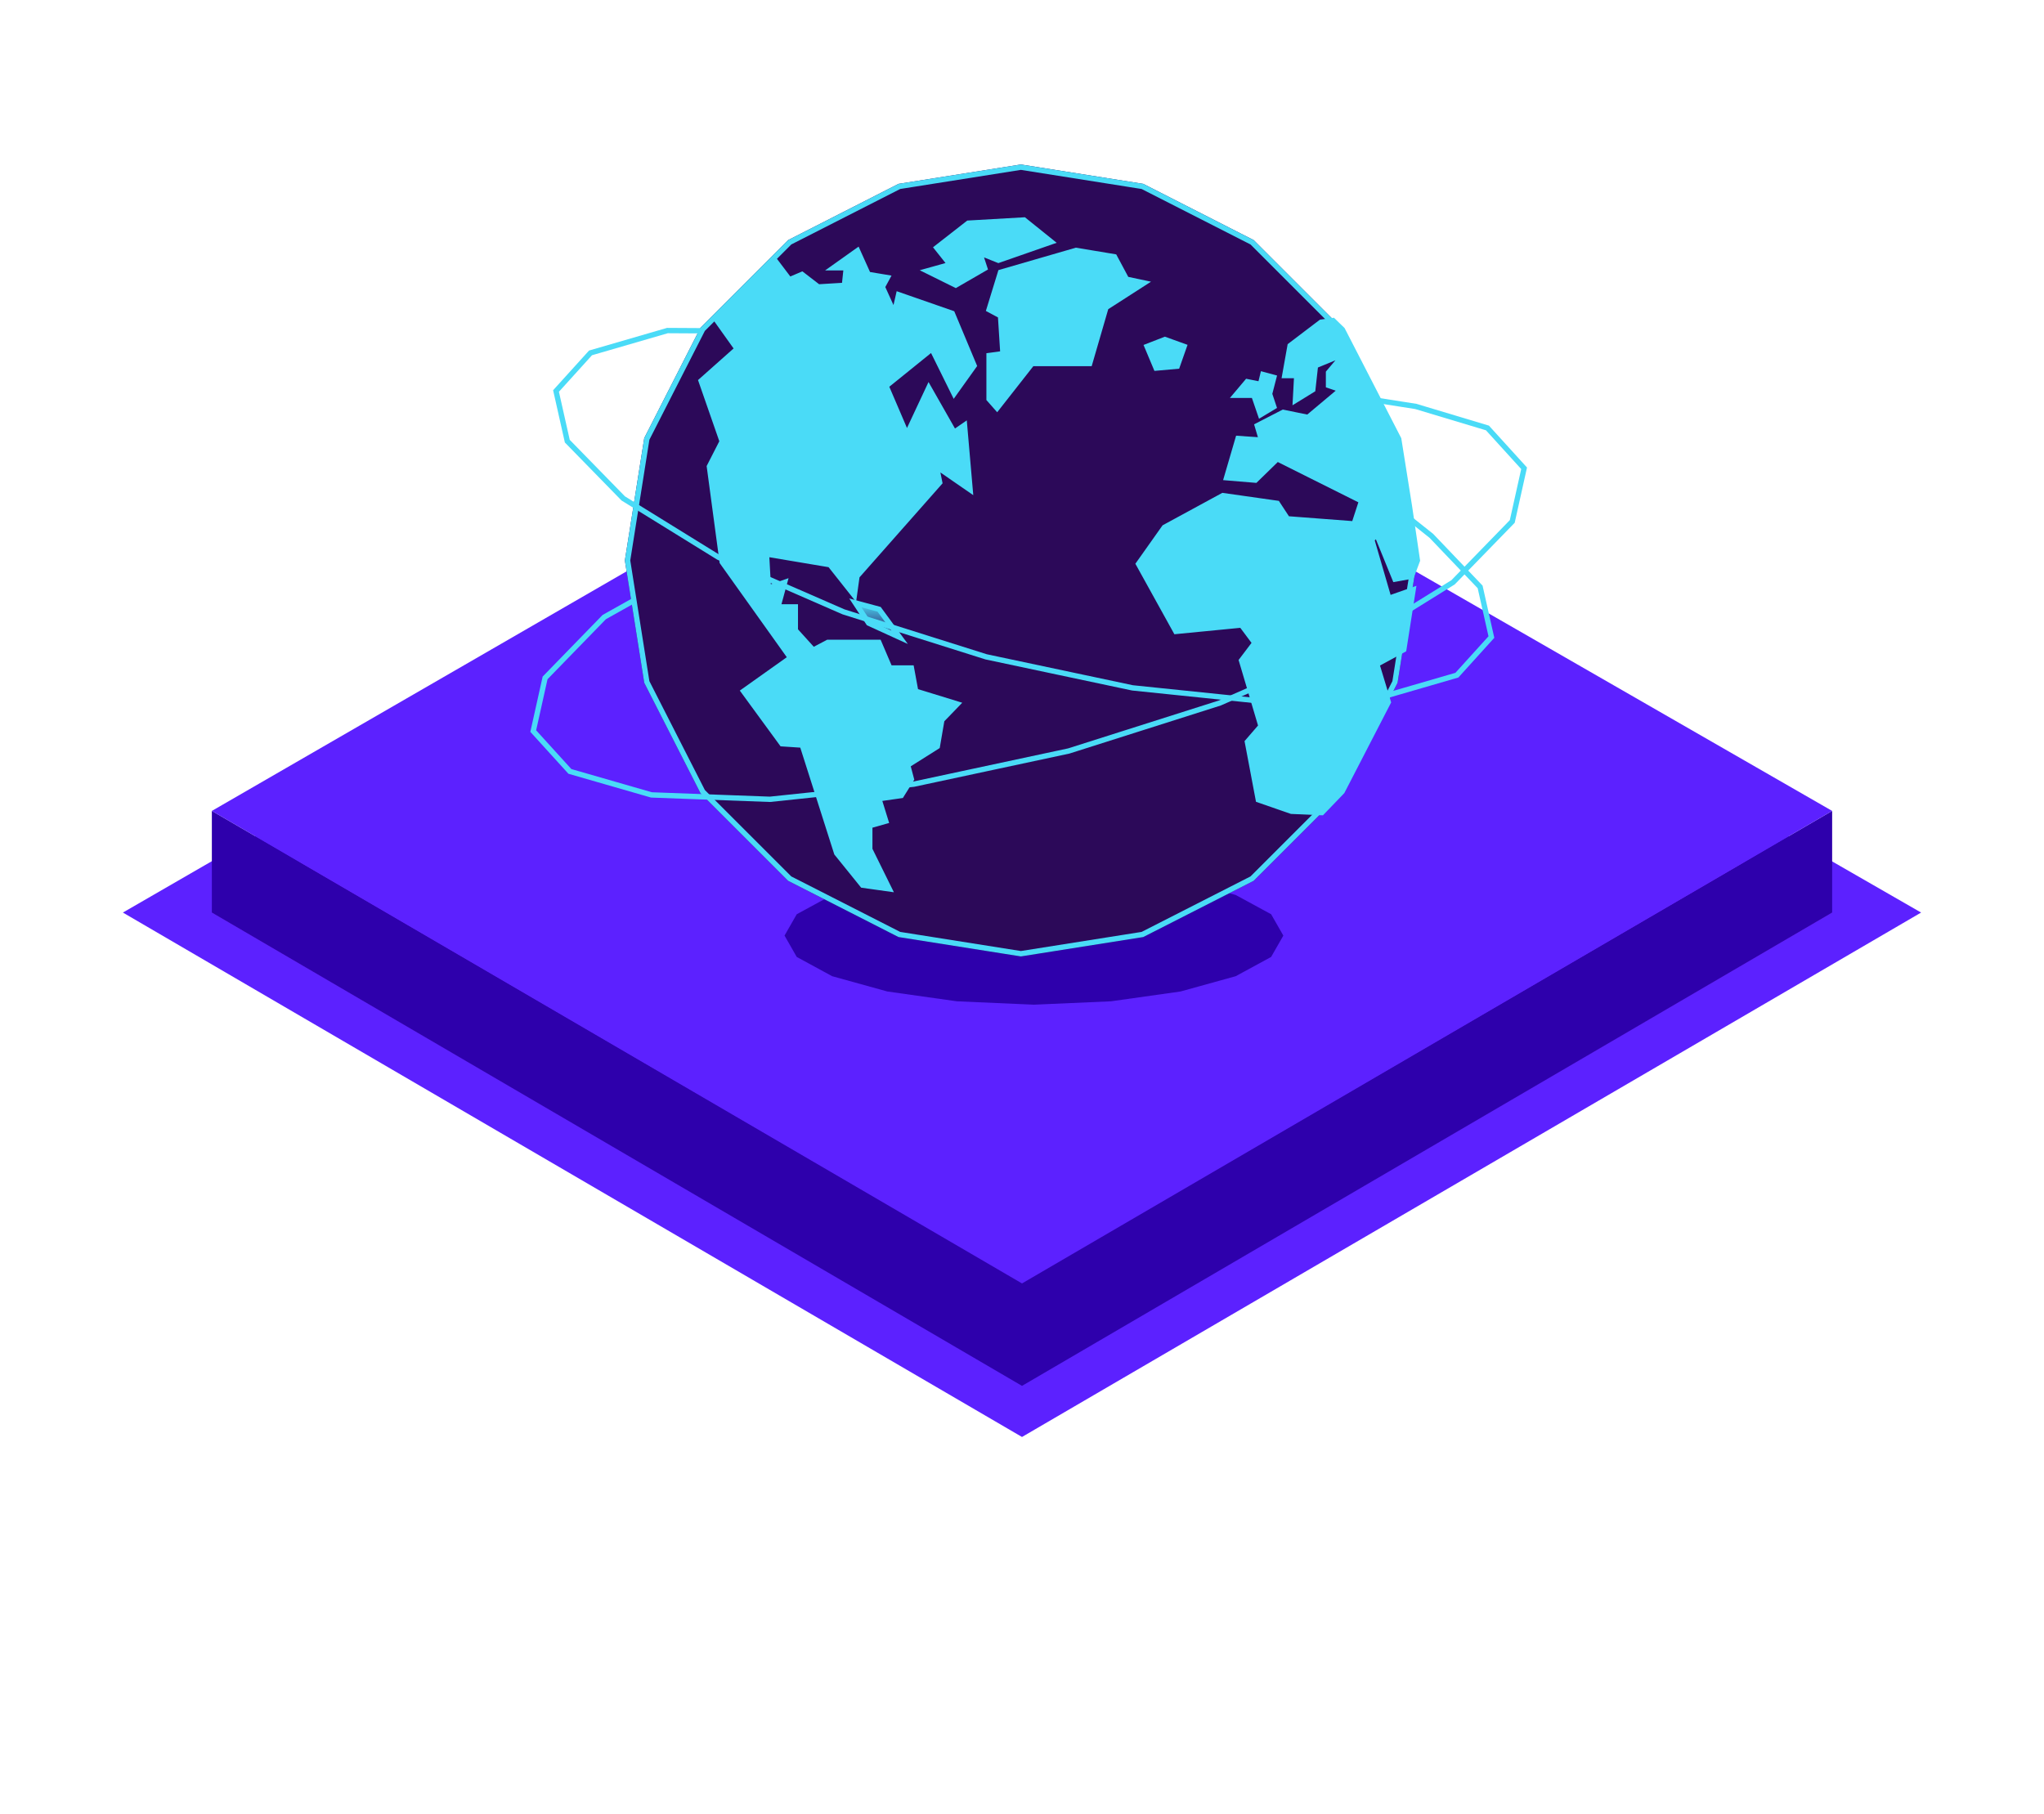
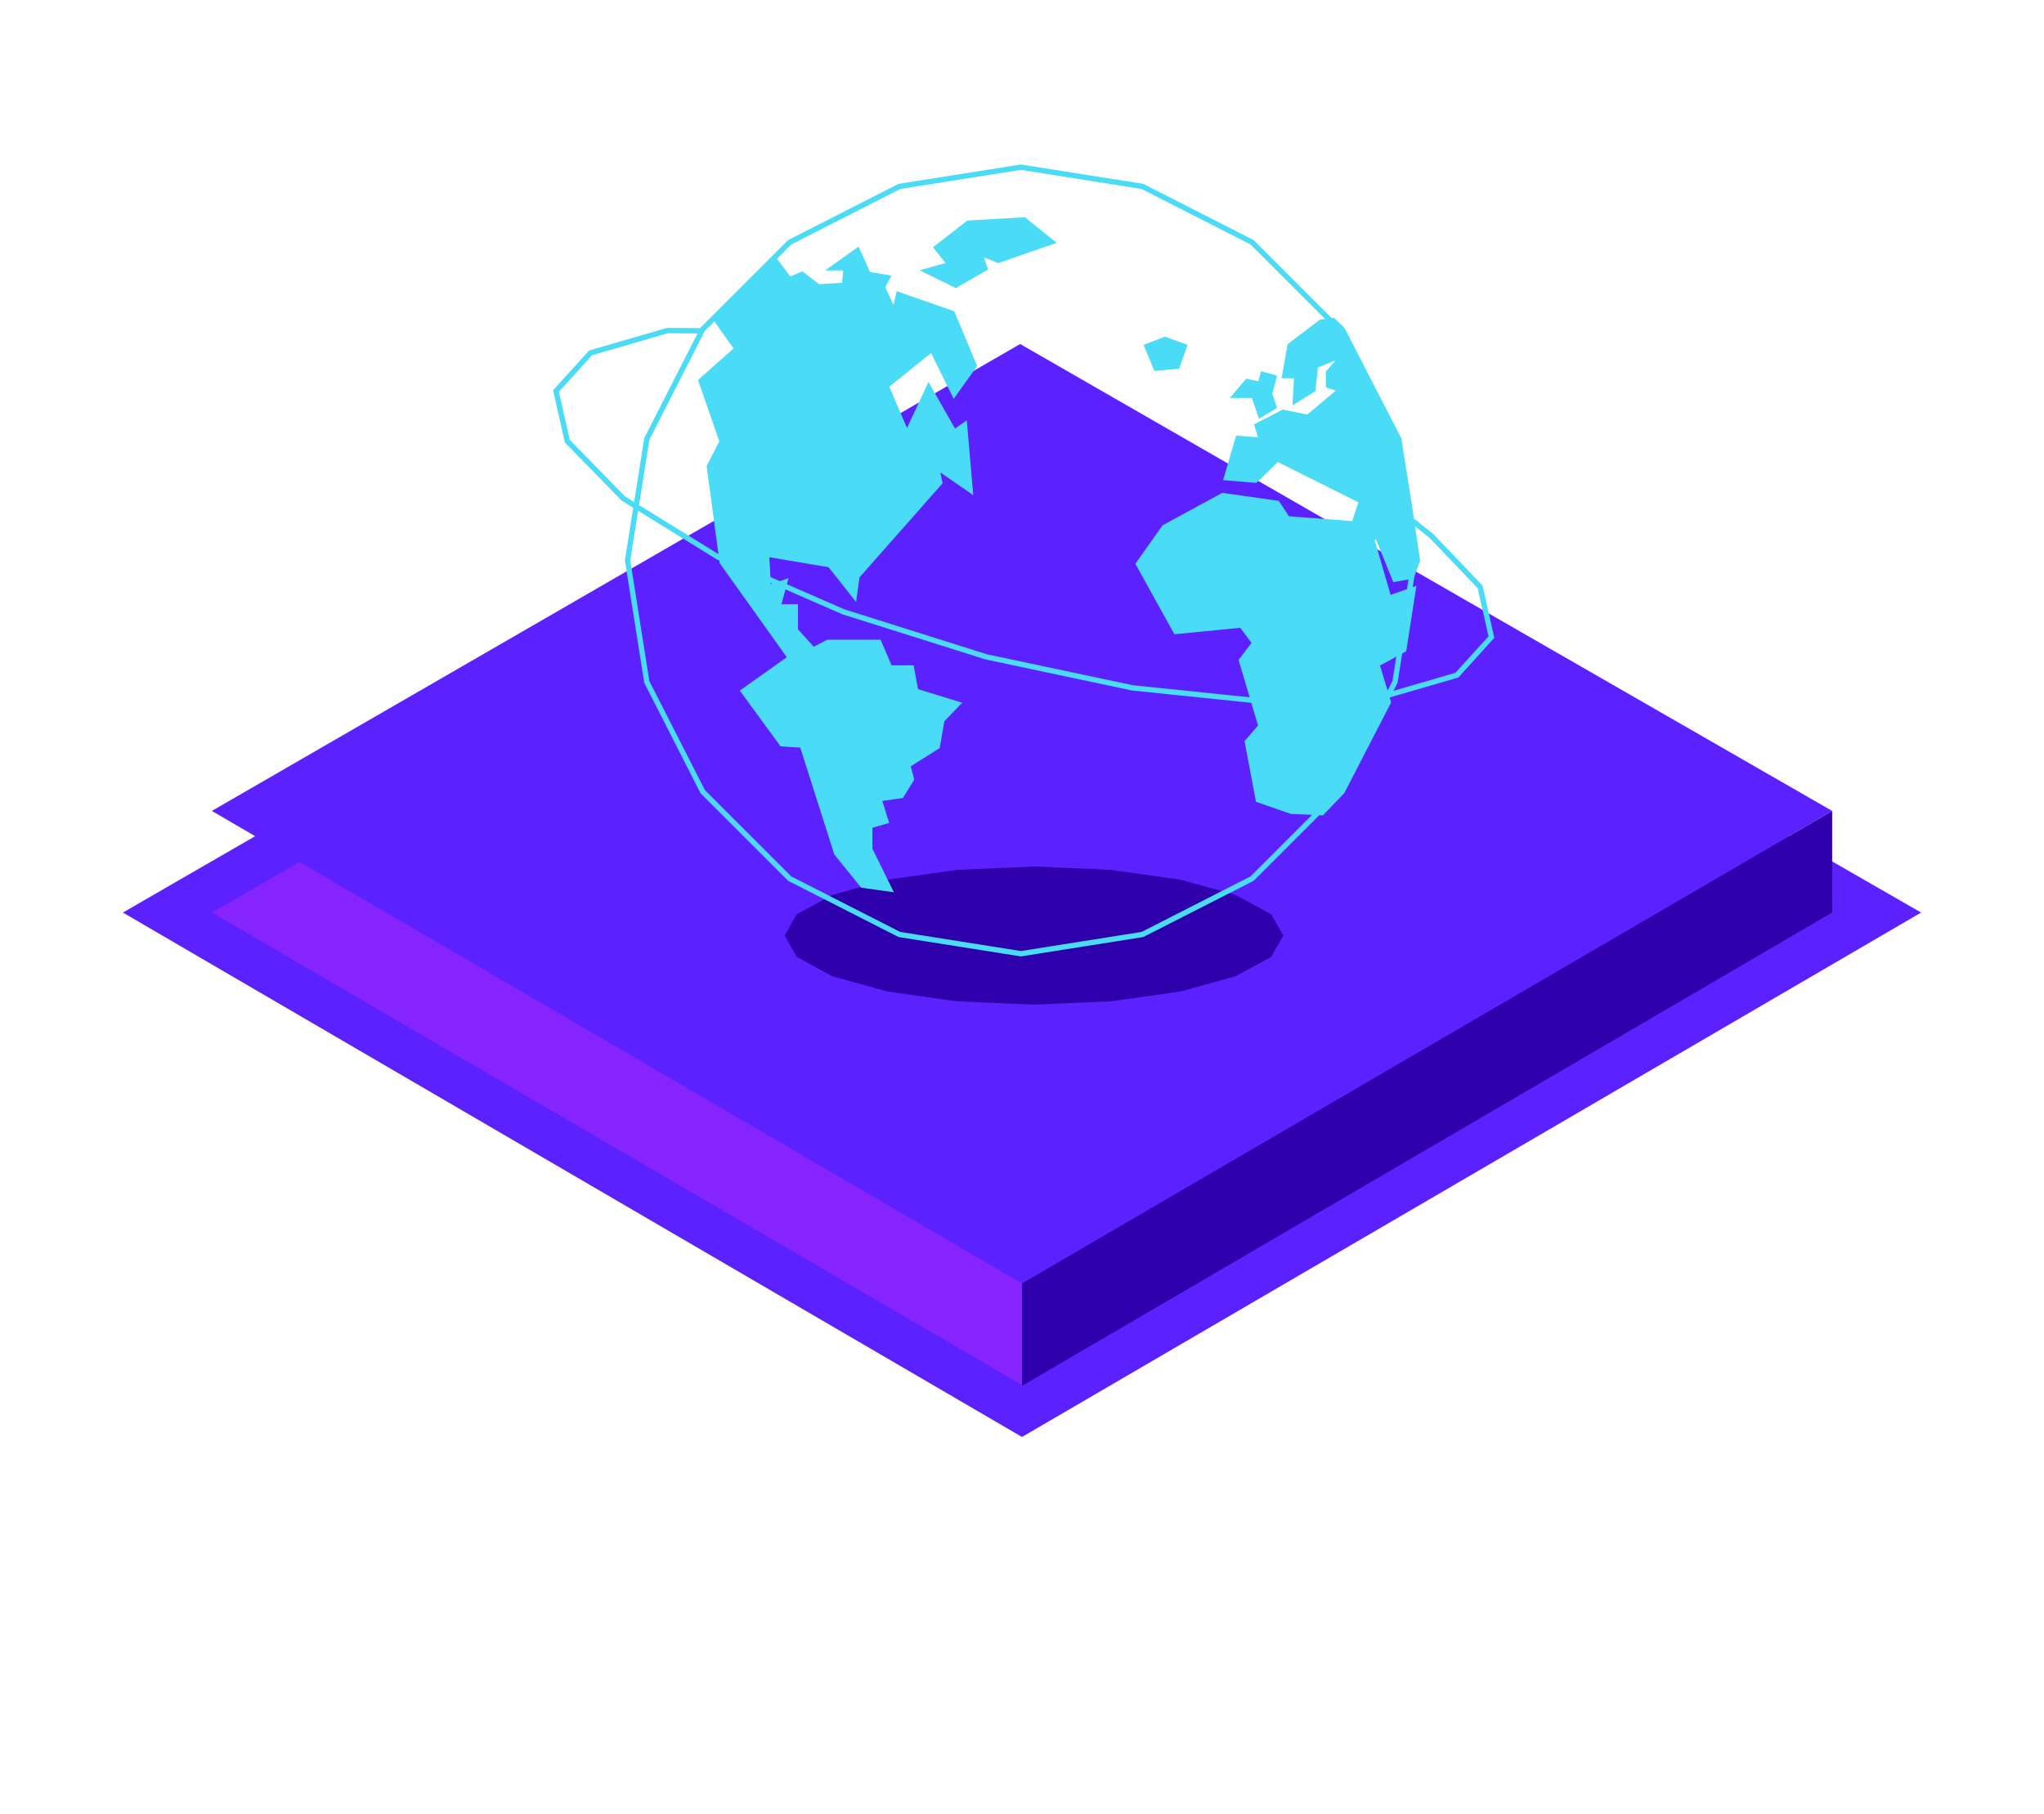
<svg xmlns="http://www.w3.org/2000/svg" width="632" height="561" viewBox="0 0 632 561" fill="none">
  <g filter="url(#filter0_f_425_11030)">
    <path d="M38 282.201L315.361 121.965L594 282.201L316 444.368L38 282.201Z" fill="#5C21FF" />
  </g>
  <path d="M65.506 282.201L315.425 137.819L566.495 282.201L316.001 428.323L65.506 282.201Z" fill="#8524FF" />
-   <path d="M65.506 250.767L316.001 396.643V428.569L65.506 282.201V250.767Z" fill="#2E00AC" />
  <path d="M566.494 250.767L315.999 396.643V428.569L566.494 282.201V250.767Z" fill="#2E00AC" />
  <path d="M65.506 250.767L315.425 106.384L566.495 250.767L316.001 396.889L65.506 250.767Z" fill="#5C21FF" />
  <g filter="url(#filter1_f_425_11030)">
    <path d="M319.691 267.958L343.52 269.003L365.017 272.038L382.077 276.765L393.03 282.721L396.804 289.323L393.03 295.926L382.077 301.882L365.017 306.609L343.52 309.643L319.691 310.689L295.862 309.643L274.365 306.609L257.305 301.882L246.352 295.926L242.578 289.323L246.352 282.721L257.305 276.765L274.365 272.038L295.862 269.003L319.691 267.958Z" fill="#2E00AC" />
  </g>
  <g filter="url(#filter2_d_425_11030)">
-     <path d="M315.659 50.862L353.498 56.855L387.634 74.248L414.724 101.339L432.117 135.474L438.11 173.314L432.117 211.154L414.724 245.289L387.634 272.379L353.498 289.772L315.659 295.766L277.819 289.772L243.683 272.379L216.593 245.289L199.2 211.154L193.207 173.314L199.2 135.474L216.593 101.339L243.683 74.248L277.819 56.855L315.659 50.862Z" fill="#2C0959" />
    <path d="M278.077 57.65L315.659 51.698L353.24 57.65L387.143 74.924L414.048 101.83L431.323 135.732L437.275 173.314L431.323 210.895L414.048 244.798L387.143 271.703L353.24 288.978L315.659 294.93L278.077 288.978L244.174 271.703L217.269 244.798L199.995 210.895L194.042 173.314L199.995 135.732L217.269 101.83L244.174 74.924L278.077 57.65Z" stroke="#4ADBF7" stroke-width="1.65" />
  </g>
  <path d="M293.77 81.805L286.674 83.786L295.503 88.159L304.497 82.96L302.929 78.175L308.705 80.485L325.043 74.791L316.627 68.025L299.381 69.016L289.644 76.607L293.77 81.805Z" fill="#4ADBF7" stroke="#4ADBF7" stroke-width="1.65" />
-   <path d="M309.365 97.648L305.816 95.75L309.365 84.198L332.716 77.432L344.598 79.412L348.311 86.344L353.757 87.499L341.958 95.09L336.924 112.418H319.101L308.292 126.198L305.816 123.393V109.943L310.107 109.365L309.365 97.648Z" fill="#4ADBF7" stroke="#4ADBF7" stroke-width="1.65" />
  <path d="M360.194 104.992L354.666 107.137L357.472 113.821L363.99 113.243L366.136 107.137L360.194 104.992Z" fill="#4ADBF7" stroke="#4ADBF7" stroke-width="1.65" />
  <path d="M408.465 99.629L412.179 99.133L415.067 101.939L432.477 135.77L435.778 156.481L438.253 173.314L436.438 178.182L431.322 179.09L425.711 165.31L424.143 166.878L429.424 185.031L436.933 182.391L434.045 200.874L425.711 205.412L429.259 217.129L414.984 244.772L408.713 251.29L399.306 250.878L389.074 247.33L385.691 229.424L389.9 224.556L383.876 204.257L388.002 198.811L383.876 193.283L363.577 195.263L352.025 174.387L360.029 163.082L378.1 153.263L394.933 155.656L398.069 160.442L418.697 162.01L421.008 154.913L394.933 141.876L388.167 148.477L379.255 147.735L382.803 135.605L390.065 136.1L388.744 131.644L396.748 127.518L404.422 129.086L414.654 120.505L410.776 119.184V115.224L415.727 109.365L406.733 113.078L405.907 120.505L400.544 123.805L400.957 116.131H397.243L398.894 106.89L408.465 99.629Z" fill="#4ADBF7" stroke="#4ADBF7" stroke-width="1.65" />
  <path d="M382.061 122.237L385.609 118.029L389.734 118.854L390.477 115.801L393.86 116.709L392.54 121.825L393.86 125.786L389.734 128.261L387.672 122.237H382.061Z" fill="#4ADBF7" stroke="#4ADBF7" stroke-width="1.65" />
  <path d="M244.097 86.509L239.724 80.733L236.341 83.868L221.571 98.968L227.925 107.88L216.785 117.782L223.304 136.512L219.343 144.269L223.304 173.809L244.428 203.432L229.905 213.746L241.787 230.001L248.058 230.414L258.703 263.832L266.706 273.734L274.958 274.889L268.934 262.677V255.333L273.885 253.931L271.74 246.999L278.671 246.009L281.807 240.976L280.651 236.603L289.811 230.827L291.213 222.658L295.999 217.707L283.127 213.746L281.807 206.567H275.123L271.74 198.646H255.98L251.441 201.039L245.913 194.933V187.671H240.549L242.612 180.08L237.579 181.813L237.001 171.334L256.64 174.634L264.149 184.123L264.974 178.182L290.553 149.22L289.563 144.269L299.96 151.448L298.227 131.479L295.009 133.707L287.17 119.927L280.404 134.367L273.968 119.349L288.16 107.88L295.009 121.742L301.198 113.078L294.431 96.905L277.846 91.129L276.526 96.905L272.813 88.737L274.38 85.848L268.439 84.858L265.139 77.514L257.712 82.795H261.673L261.096 88.241L253.009 88.737L247.976 84.858L244.097 86.509Z" fill="#4ADBF7" stroke="#4ADBF7" stroke-width="1.65" />
-   <path d="M271.813 188.414L264.469 186.434L268.594 192.705L278.166 197.078L271.813 188.414Z" fill="url(#paint0_linear_425_11030)" stroke="#4ADBF7" stroke-width="1.65" />
  <g filter="url(#filter3_d_425_11030)">
-     <path d="M422.809 123.343L437.753 125.685L459.918 132.344L471.25 144.812L467.587 161.257L449.288 180.07L418.144 199.41L377.203 217.382L330.473 232.229L282.528 242.496L238.062 247.179L201.426 245.819L176.208 238.549L164.876 226.081L168.539 209.636L186.838 190.823L196.294 185.523" stroke="#4ADBF7" stroke-width="1.65" />
-   </g>
+     </g>
  <g filter="url(#filter4_d_425_11030)">
    <path d="M431.4 156.818L442.569 165.703L457.65 181.495L461.137 197.004L450.469 208.789L426.69 215.696L392.128 217.049L350.165 212.717L304.91 203.121L260.792 189.203L222.13 172.325L192.708 154.138L175.407 136.423L171.92 120.914L182.588 109.129L206.367 102.222L216.594 102.28" stroke="#4ADBF7" stroke-width="1.65" />
  </g>
  <defs>
    <filter id="filter0_f_425_11030" x="0.671" y="84.637" width="630.657" height="397.06" filterUnits="userSpaceOnUse" color-interpolation-filters="sRGB">
      <feFlood flood-opacity="0" result="BackgroundImageFix" />
      <feBlend mode="normal" in="SourceGraphic" in2="BackgroundImageFix" result="shape" />
      <feGaussianBlur stdDeviation="18.664" result="effect1_foregroundBlur_425_11030" />
    </filter>
    <filter id="filter1_f_425_11030" x="210.194" y="235.574" width="218.994" height="107.499" filterUnits="userSpaceOnUse" color-interpolation-filters="sRGB">
      <feFlood flood-opacity="0" result="BackgroundImageFix" />
      <feBlend mode="normal" in="SourceGraphic" in2="BackgroundImageFix" result="shape" />
      <feGaussianBlur stdDeviation="16.192" result="effect1_foregroundBlur_425_11030" />
    </filter>
    <filter id="filter2_d_425_11030" x="160.823" y="18.478" width="309.672" height="309.671" filterUnits="userSpaceOnUse" color-interpolation-filters="sRGB">
      <feFlood flood-opacity="0" result="BackgroundImageFix" />
      <feColorMatrix in="SourceAlpha" type="matrix" values="0 0 0 0 0 0 0 0 0 0 0 0 0 0 0 0 0 0 127 0" result="hardAlpha" />
      <feOffset />
      <feGaussianBlur stdDeviation="16.192" />
      <feComposite in2="hardAlpha" operator="out" />
      <feColorMatrix type="matrix" values="0 0 0 0 0.29 0 0 0 0 0.859 0 0 0 0 0.969 0 0 0 0.25 0" />
      <feBlend mode="normal" in2="BackgroundImageFix" result="effect1_dropShadow_425_11030" />
      <feBlend mode="normal" in="SourceGraphic" in2="effect1_dropShadow_425_11030" result="shape" />
    </filter>
    <filter id="filter3_d_425_11030" x="131.595" y="90.144" width="372.938" height="190.246" filterUnits="userSpaceOnUse" color-interpolation-filters="sRGB">
      <feFlood flood-opacity="0" result="BackgroundImageFix" />
      <feColorMatrix in="SourceAlpha" type="matrix" values="0 0 0 0 0 0 0 0 0 0 0 0 0 0 0 0 0 0 127 0" result="hardAlpha" />
      <feOffset />
      <feGaussianBlur stdDeviation="16.192" />
      <feComposite in2="hardAlpha" operator="out" />
      <feColorMatrix type="matrix" values="0 0 0 0 0.29 0 0 0 0 0.859 0 0 0 0 0.969 0 0 0 1 0" />
      <feBlend mode="normal" in2="BackgroundImageFix" result="effect1_dropShadow_425_11030" />
      <feBlend mode="normal" in="SourceGraphic" in2="effect1_dropShadow_425_11030" result="shape" />
    </filter>
    <filter id="filter4_d_425_11030" x="138.638" y="69.012" width="355.781" height="181.248" filterUnits="userSpaceOnUse" color-interpolation-filters="sRGB">
      <feFlood flood-opacity="0" result="BackgroundImageFix" />
      <feColorMatrix in="SourceAlpha" type="matrix" values="0 0 0 0 0 0 0 0 0 0 0 0 0 0 0 0 0 0 127 0" result="hardAlpha" />
      <feOffset />
      <feGaussianBlur stdDeviation="16.192" />
      <feComposite in2="hardAlpha" operator="out" />
      <feColorMatrix type="matrix" values="0 0 0 0 0.29 0 0 0 0 0.859 0 0 0 0 0.969 0 0 0 1 0" />
      <feBlend mode="normal" in2="BackgroundImageFix" result="effect1_dropShadow_425_11030" />
      <feBlend mode="normal" in="SourceGraphic" in2="effect1_dropShadow_425_11030" result="shape" />
    </filter>
    <linearGradient id="paint0_linear_425_11030" x1="271.317" y1="186.434" x2="271.317" y2="197.078" gradientUnits="userSpaceOnUse">
      <stop stop-color="#4ADBF7" />
      <stop offset="1" stop-color="#4ADBF7" stop-opacity="0" />
    </linearGradient>
  </defs>
</svg>